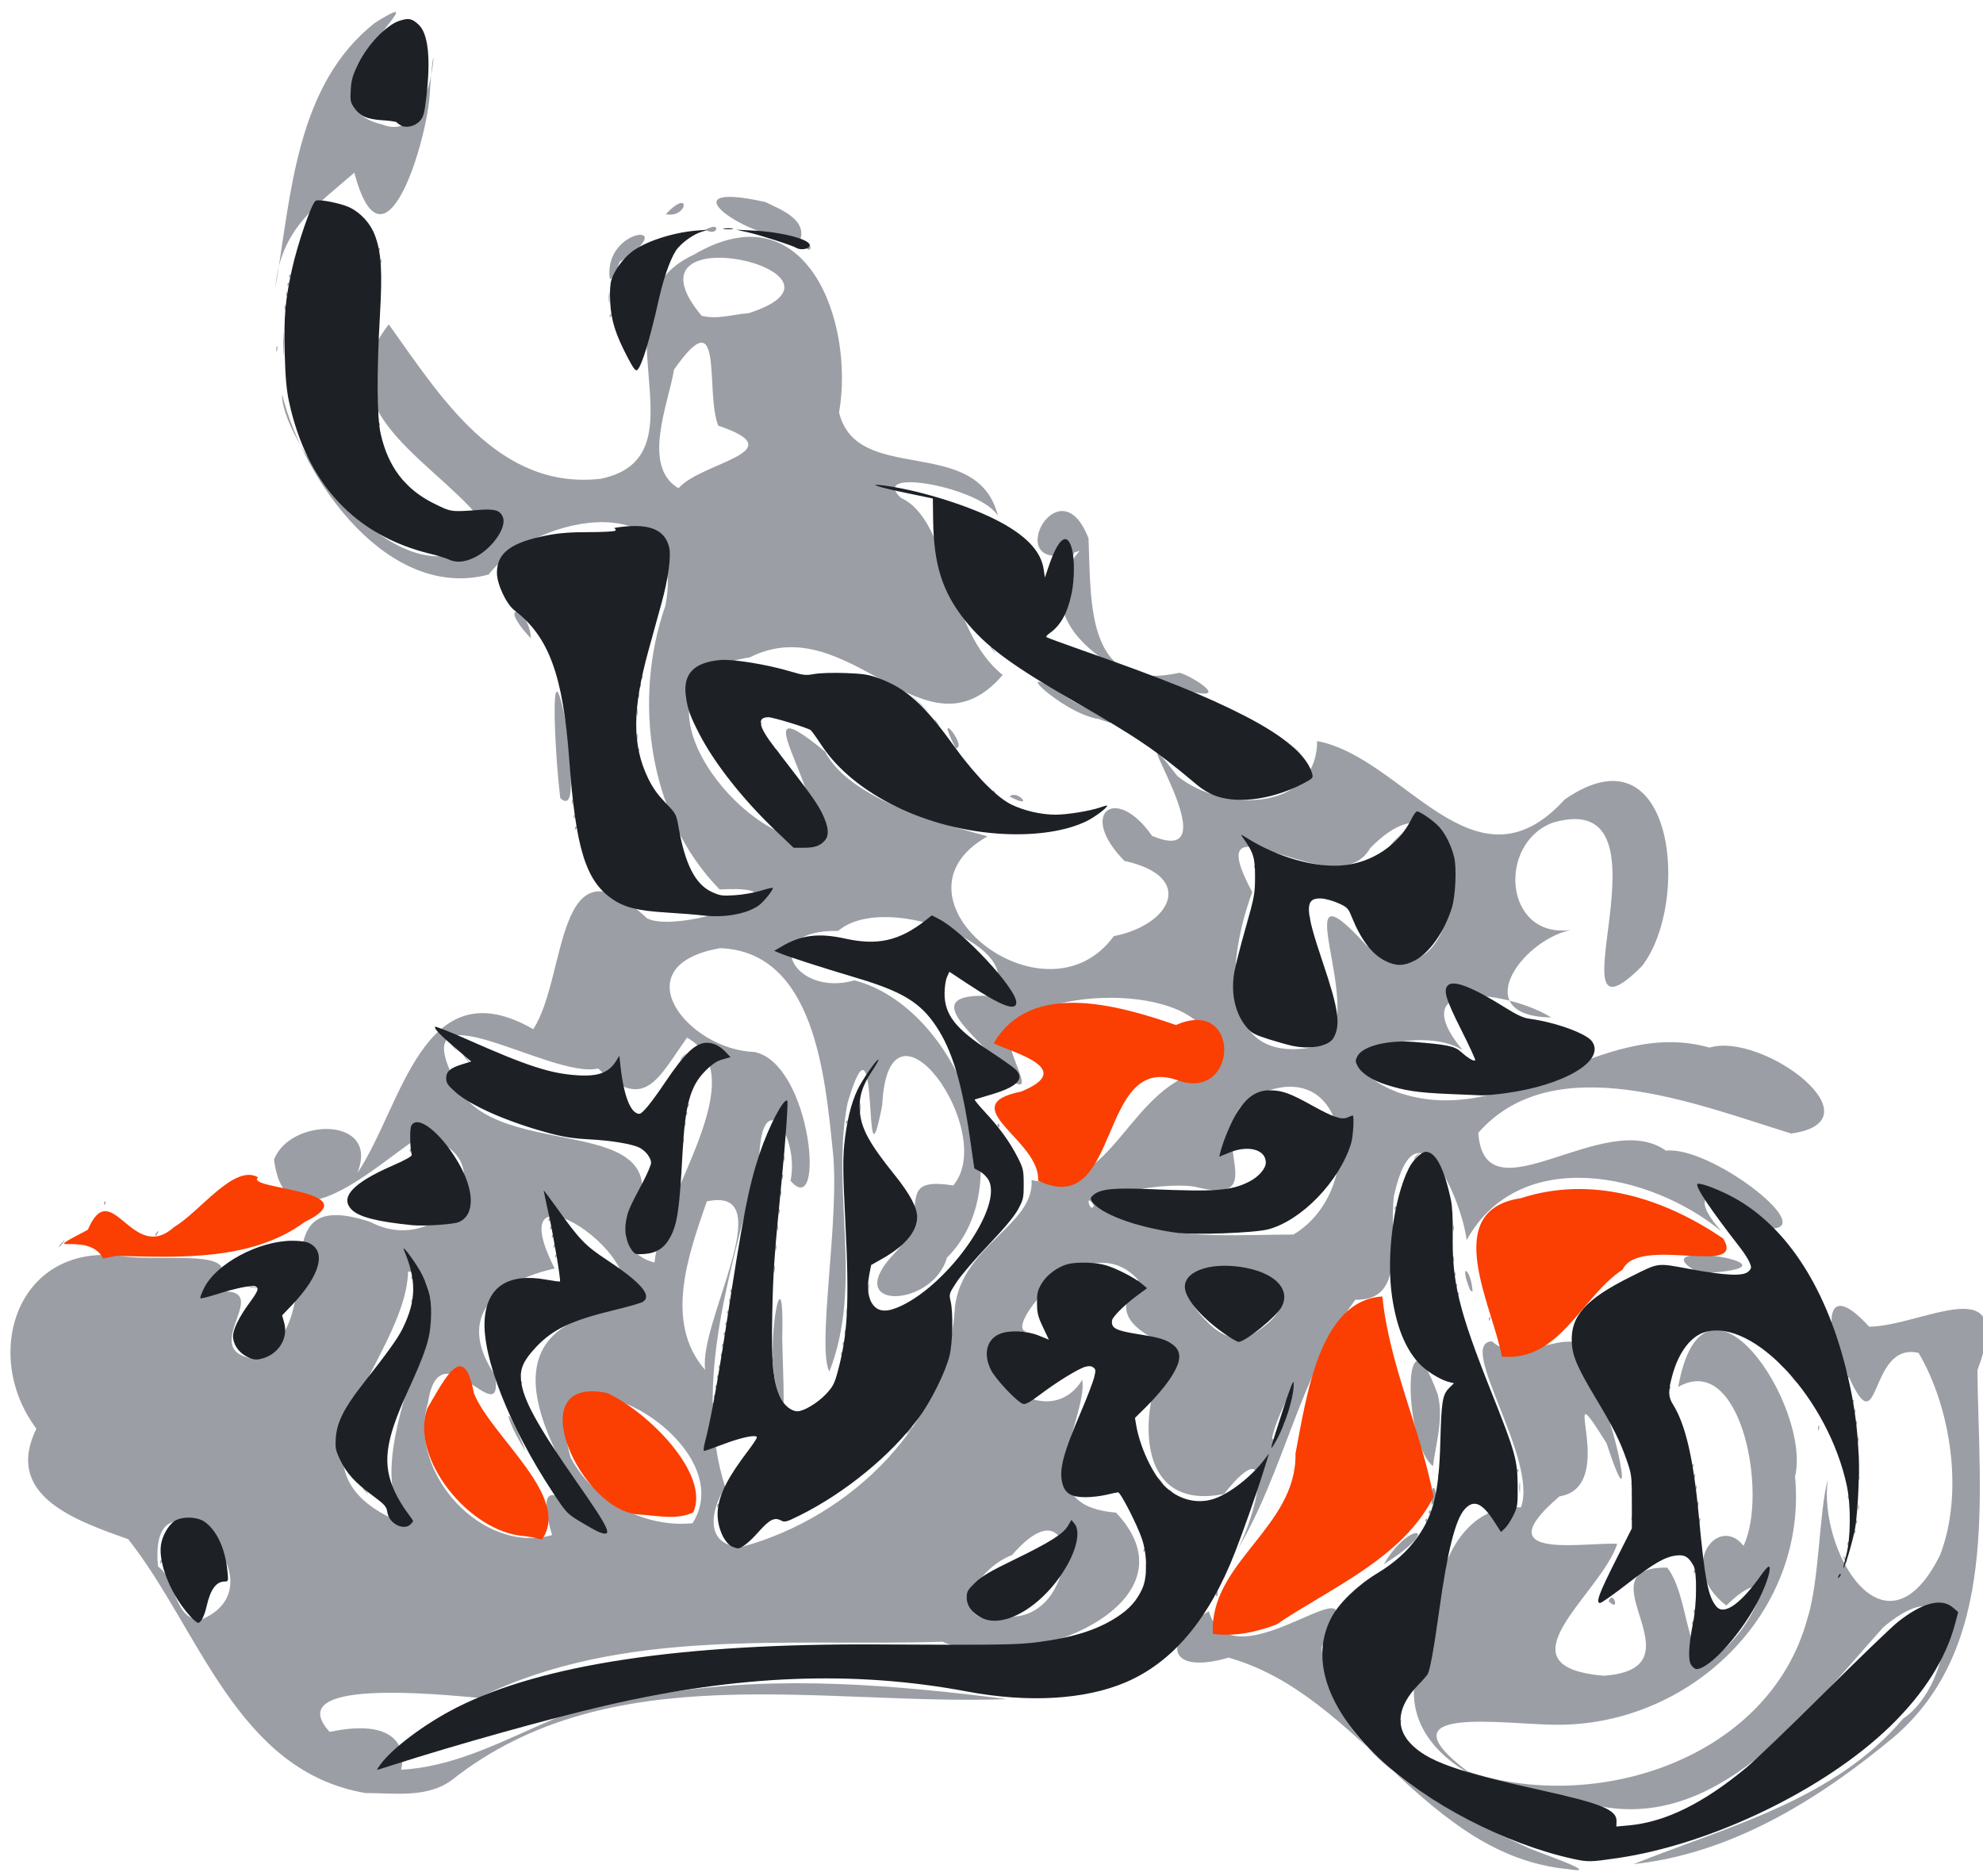
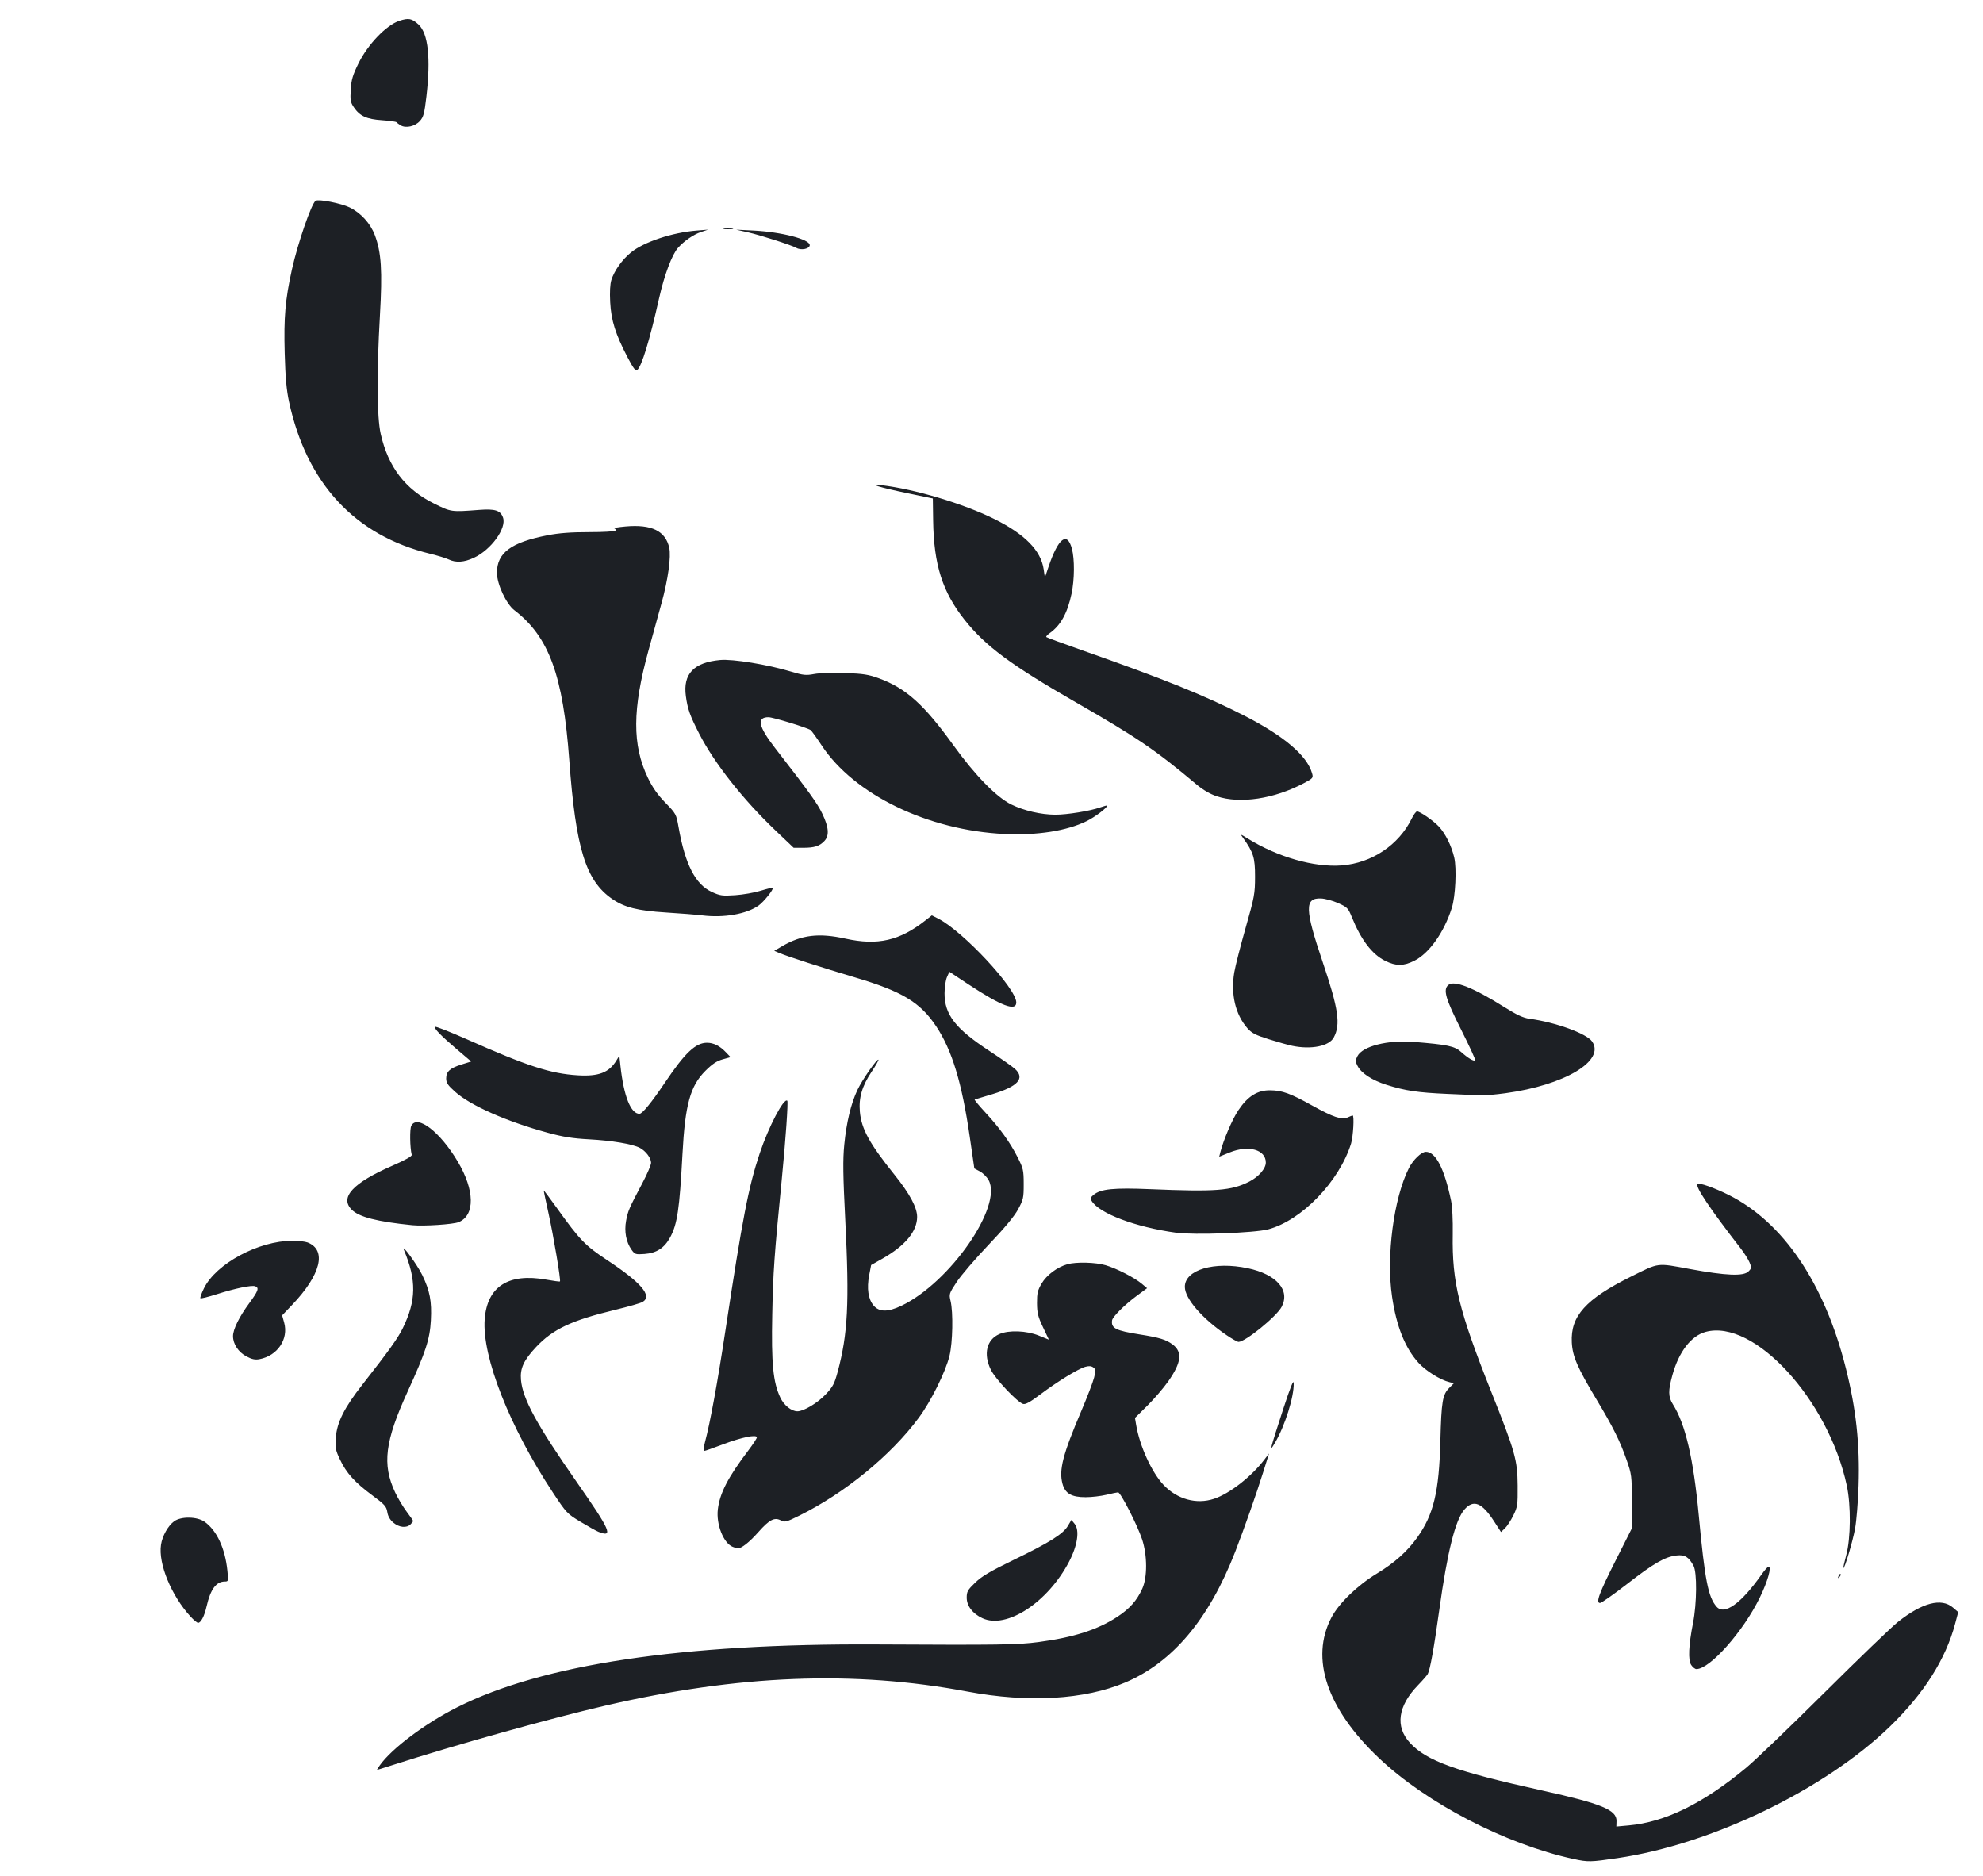
<svg xmlns="http://www.w3.org/2000/svg" width="1200" height="1135">
-   <path d="M948.5 1131.02c-86.666-8.648-124.644-105.294-205.006-127.947-38.526 11.156-39.804-11.22-12.011-28.105 15.008 49.112 106.153-41.74 68.271 21.632 4.265 64.93 72.468 97.372 124.396 121.252 4.262 2.335 48.324 16.984 24.35 13.167zm40.009-3.006c57.882-23.163 121.252-38.657 163.178-88.072 30.64-20.212 39.51-98.233-11.92-55.34-45.463 50.317-101.606 127.774-179.193 106.605-60.73-.058-136.196-38.64-91.425-105.625-2.385-36.67 16.69-76.025 51.254-73.46 10.605-29.213-39.576-99.806-17.505-100.445 21.685 20.018 62.628-26.79 62.32 27.694 12.174 18.19 25.826 91.353 6.933 33.882-32.048-51.323 9.146 26.167-28.42 32.223-46.117 39.346 14.997 27.598 34.941 28.72-9.957 30.626-73.718 74.234-8.2 79.815 62.008-4.336-15.45-66.011 38.469-65.425 17.24 22.271 8.33 84.695 45.071 37.457 17.705-25.135 12.385-35.486-9.389-14.514-30.528-23.833-4.542-55.615 10.443-36.1 15.007-31.185-1.457-118.044-39.508-96.149 15.554-86.479 80.812 11.721 70.694 54.283 7.78 82.87-63.966 150.986-144.878 150.107-31.056-.122-107.129-12.398-53.298 28.205 77.143 26.147 182.463-7.242 205.615-92.306 7.36-22.736 7.157-65.751 12.394-84.225-5.926 42.507 34.508 112.69 67.923 45.685 14.647-37.94 6.337-89.62-13-122.38-31.268-7.121-22.4 60.042-43.408 11.81-12.472-21.741-16.177-60.258 13.478-27.673 31.814-.174 89.292-36.918 65.56 26.335.662 75.358 13.447 167.97-51.154 222.498-45.042 37.358-97.589 70.014-156.975 76.395zm125.298-175.54-1.507 2.356zm-155.994 173.843 1.806.185zm5.437-.01c5.455.032 3.665.02 0 0zm-10.438-.994 1.807.185zm19.938.021 2.44.048zm7.063-1.02 1.806.184zm-1.798-21.068c7.756 1.694 13.09 2.859 0 0zm13.798.067 1.806.185zm-770.563-18.312c-78.186-13.2-100.659-99.362-143.69-153.637-33.636-11.779-75.071-27.003-55.536-66.863-33.477-44.549-11.898-111.88 50.439-104.583 27.355 4.524 84.55-7.145 52.677 22.584 48.944-8.405-9.666 35.103 29.318 39.766 49.822-24.384-.887-106.117 69.615-82.878 43.852 23.182 85.506-40.104 30.478-51.984-24.838 15.637-81.564 70.943-88.724 14.292 9.663-25.503 64.529-26.46 50.369 8.218 27.125-40.113 39.553-125.585 106.492-87.152 20.663-31.407 12.958-119.526 68.779-67.125 19.747 10.458 104.654-20.712 44.019-17.407-43.074-43.904-52.655-115.112-32.883-171.547 14.401-71.745-77.087-57.1-106.892-19.026-60.195 16.037-111.502-55.555-125-108.94-1.023 30.386 80.107 138.19 124.698 81.867-24.86-38.396-102.516-70.055-60.146-124.313 30.991 43.202 65.921 100.563 128.37 93.425 66.607-13.994-8.252-105.998 56.25-135.59 67.914-40.096 97.404 40.486 87.873 95.497 10.878 44.69 83.921 12.638 96.151 62.652-9.638-17.162-78.739-30.05-58.786-11.019 30.165 13.692 27.35 79.934 61.654 107.184-47.29 55.144-92.335-41.209-153.05-10.644-77.357 11.736-15.755 100.73 30.04 109.737 30.63-7.918-43.724-101.727 15.616-52.573 16.242 31.942 83.05 46.496 98.2 51.163-65.996 37.092 34.556 117.574 76.436 60.371 34.606-6.733 49.923-36.02 6.444-45.52-28.545-28.822-5.337-46.857 16.683-15.175 52.227 22.07-25.053-87.991 15.42-36.115 28.636 22.844 84.332 20.78 84.488-21.241 52.824 9.888 95.27 95.332 149.823 35.34 66.387-46.01 76.605 62.348 46.74 100.85-58.992 58.868 24.808-109.698-53.878-86.838-33.74 12.518-29.717 69.994 10.524 65.018-30.258 6.748-61.707 52.104-11.565 52.896-24.583-15.627-91.27-25.495-53.495 19.852-25.573-16.595-93.78 3.364-39.853 25.254 67.603 23.883 122.631-45.731 189.174-26.883 32.265-9.637 104.07 44.308 49.443 51.993-56.966-17.474-143.525-52.671-189.378-.44 3.668 54.092 76.517-15.728 113.563 10.839 26.314-3.168 91 46.53 64.19 47.091-13.393-18.657-61.574-33.348-30.58 1.722-42.98-35.46-122.302-52.36-154.222 5.276-3.072-24.694-30.446-88.052-43.993-26.81-3.178 26.054 7.69 63.75-23.376 62.901-34.14 45.993-42.925 104.703-72.477 153.152 11.664-18.902 26.672-78.262-6.974-35.604-60.443 12.196-49.55-65.039-31.312-88.42-25.934-11.584-36.067-21.655-20.664-41.12-32.123-35.765-83.995 33.048-66.689 30.954-51.824 7.019 8.268 68.855 32.884 29.51 3.43 23.348-35.164 75.983 20.422 80.336 53.168 56.472-59.02 99.392-104.946 78.148-93.903 2.982-193.522-9.064-280.728 33.944-23.651-1.985-120.23-12.237-90.202 20.627 39.38-8.36 46.55 8.807 43.264 22.887 57.037-3.09 102.535-48.827 161.754-46.708 67.979-10.556 137.115-4.572 204.956 3.977-112.124 4.116-240.017-26.773-335.9 48.86-15.074 11.245-34.829 7.93-52.307 7.972zm-98.807-105.224c52.248-23.056-33.467-99.6-26.814-31.842 11.279 7.55 9.605 33.866 26.814 31.842zM129 960.622c4.545-3.822 2.758-2.32 0 0zm-31.921-16.205c2.28-2.08-.796 4.792 0 0zm516.493 33.833c40.71-2.63 39.913-84.914-1.106-37.276-25.047 9.646-41.71 47.072 1.106 37.276zm-164.256-42.32c65.728-17.984 124.917-75.131 128.574-145.46 4.92-37.37 48.102-49.25 46.357-76.37 50.84 10.275 57.85-59.036 107.842-67.129 15.367-50.207-90.758-53.363-119.312-26.291-10.057 11.269 20.532 48.459-4.592 30.88.318-13.342-61.55-50.5-10.653-48.97 31.44-26.261-60.453-64.825-90.346-39.269-48.945-.786-26.987 40.53 9.857 29.906 62.556 16.281 103.052 121.196 56.011 167.792-8.871 31.187-66.18 32.214-30.679-3.73 22.057-23.82-2.657-45.754 34.462-39.941 27.47-32.426-39.297-125.65-42.975-48.517-12.121 62.43-.91-68.892-20.926-1.579-10.477 52.924 9.801 109.5-11.053 162.741-7.822-14.926 6.66-94.21 2.011-134.172-4.623-44.416-10.94-120.02-68.137-122.063-59.965 10.512-19.878 61.503 21.006 62.852 34.587 7.606 42.837 102.512 21.632 77.92 5.554-27.16-17.368-59.143-18.956-14.075-16.073 65.654-40.815 136.171-20.547 199.57-8.762 13.004-13.2 35.977 10.424 35.905zm-15.237-25.513c2.28-2.08-.796 4.792 0 0zM549.5 866c7.79-8.344-4.17 6.664 0 0zm3.5-4.378c4.545-3.822 2.758-2.32 0 0zm-71.731-8.315 2.952.067zm-7.058-4.057c-15.255-18.617.916-103.258-.858-40.176.19 13.394.973 26.777.858 40.176zm-43.132.167c2.28-2.08-.796 4.792 0 0zm62.921-.795c4.545-3.822 2.758-2.32 0 0zm-61.921-4.205c2.28-2.08-.796 4.792 0 0zm1-6c2.28-2.08-.796 4.792 0 0zm1-6c2.28-2.08-.796 4.792 0 0zm34-1c2.28-2.08-.796 4.792 0 0zm-33-5c2.28-2.08-.796 4.792 0 0zm32.173-3.917c1.458-6.1.02 8.685 0 0zm-31.094-2.5c.859-4.594.859 4.594 0 0zm72.92-1.583c2.28-2.08-.795 4.792.001 0zm-71.999-5c2.28-2.08-.796 4.792 0 0zm73-1c2.28-2.08-.796 4.792 0 0zm-72-6c2.28-2.08-.796 4.792 0 0zm73.116-.917c1.713-4.319-.2 6.845 0 0zm-72.116-5.083c2.28-2.08-.796 4.792 0 0zM512.272 794c.762-8.066.762 8.066 0 0zm-72.193-.583c2.28-2.08-.796 4.792 0 0zm1.079-6.417c.859-4.594.859 4.594 0 0zm84.128-8.5c1.306-7.84.14 10.5 0 0zm-83.207 1.917c2.28-2.08-.796 4.792 0 0zM568 773.687c5.486-5.167 10.456-9.85 0 0zm-99.748-6.187c1.458-6.1.02 8.685 0 0zM577 763.622c4.545-3.822 2.758-2.32 0 0zM469.195 754.5c1.713-4.319-.2 6.845 0 0zm1.037-11.5c.797-6.315.797 6.315 0 0zM609 741.622c4.545-3.822 2.758-2.32 0 0zM471.195 732.5c1.713-4.319-.2 6.845 0 0zm1.037-10.5c.797-6.315.797 6.315 0 0zm.963-10.5c1.713-4.319-.2 6.845 0 0zm1.037-10.5c.797-6.315.797 6.315 0 0zM603.5 681c1.431-3.905 2.024 4.154 0 0zm-91.421-2.583c2.28-2.08-.796 4.792 0 0zm8.23-8.917c1.198-9.57.217 12.303 0 0zm61.77-6.083c2.28-2.08-.796 4.792 0 0zm122.734-12.1 1.806.185zm-15-34 1.806.185zm-170.063-47.98 2.44.048zm12 0 2.44.048zm-197.67 359.55c-15.732-53.415 27.162-.279 24.876-10.08-23.966-40.36-68.135-109.463 7.248-125.359 48.033-19.418-69.262-102.016-30.545-25.871-34.11 7.835-60.96 28.03-35.95 64.81 4.975 36.297-33.888-30.725-40.703 16.435-12.6 42.25 32.76 91.986 75.074 80.065zm-64.001-37.47c2.28-2.08-.796 4.792 0 0zm48.085-13.167c-13.883-21.483-13.847-35.091 0 0zm-3.085-41.833c2.28-2.08-.796 4.792 0 0zm-2.329-63.08 2.44.048zm23.329-13.92c2.28-2.08-.796 4.792 0 0zm-1-6c2.28-2.08-.796 4.792 0 0zm-1-6c2.28-2.08-.796 4.792 0 0zm-1-5c2.28-2.08-.796 4.792 0 0zm-1-5c2.28-2.08-.796 4.792 0 0zm-3-13c2.28-2.08-.796 4.792 0 0zM247.6 923.235c-38.278-42.73 41.722-147.539-.652-153.898-1.29 54.588-88.742 120.815.652 153.898zm.272-5.985c-2.208-4.5 7.407 7.848 0 0zm-28-16c-2.208-4.5 7.407 7.848 0 0zm29.207-114.833c2.28-2.08-.796 4.792 0 0zm11-2c2.28-2.08-.796 4.792 0 0zm-11-12c2.28-2.08-.796 4.792 0 0zm170.01 149.302c32.69-51.477-97.028-119.42-73.753-39.618 13.827 25.955 44.425 42.571 73.753 39.618zm-16.82-3.412 2.952.067zm374.913-57.155c13.758-49.4-21.899 37.935 0 0zm-350.436-32.158c-4.326-28.503 46.455-111.876.962-101.993-10.893 31.622-26.275 73.163-.962 101.993zm330.349-21.088c68.673-40.502-83.743-59.158-23.022-4.67 5.888 4.816 15.601 9.5 23.022 4.67zm-6.283-41.59 1.807.186zm-354.757-2.346c4.233-41.354 61.129-112.377 19.715-136.075-17.898 25.084-25.527 45.259-53.844 18.652-28.201 6.934-119.063-54.317-86.17 8.445 22.645 52.756 148.627 11.28 103.098 93.711 2.1 7.87 9.506 13.413 17.201 15.267zM413.232 690c.797-6.315.797 6.315 0 0zm-38.42 1.317 1.807.185zm-7.062-.98 2.44.048zM414.158 680c.859-4.594.859 4.594 0 0zm.92-6.583c2.28-2.08-.795 4.792.001 0zm-29.265-.1 1.806.185zm30.266-4.9c2.28-2.08-.796 4.792 0 0zm-57.266-18.1 1.806.185zm-77.233-10.098c-6.484-9.504 9.735 10.985 0 0zM412.5 640c7.79-8.344-4.17 6.664 0 0zm3.5-3.378c4.545-3.822 2.758-2.32 0 0zm-141.595-2.872c-6.468-7.91 8.097 8.42 0 0zm508.29 113.294c45.958-27.221 34.174-116.395-27.78-81.42-27.14 21.244 17.012 64.86-32.042 52.46-20.263-3.384-84.052 6.747-32.807 23.362 30.16 8.384 61.749 5.585 92.63 5.598zm-30.945-1.706 2.44.047zm6.519-.031 2.952.067zm-8.519-49.97 2.44.048zm61.519-19.03 2.952.067zM662 729.5c-5.94-9.2-2.358 5.618 0 0zm139.67-97.437c25.92-20.015-26.332-116.658 25.184-60.047 67.495 51.187 67.937-125.676 2.354-58.866-21.105 37.403-106.26-38.229-71.407 26.71-14.85 39.69-23.21 109.881 43.868 92.203zm-55.591-26.646c2.28-2.08-.796 4.792 0 0zm0-16c2.28-2.08-.796 4.792 0 0zm1-6c2.28-2.08-.796 4.792 0 0zm45-28c2.28-2.08-.796 4.792 0 0zm-33-32c2.28-2.08-.796 4.792 0 0zM843.5 509c15.591-15.27-11.767 13.579 0 0zM410.573 295.45c13.852-15.906 71.074-22.04 24.054-37.885-8.154-20.741 4.063-78.02-26.72-33.935-3.391 20.65-19.836 58.506 2.666 71.82zm42.5-105.957c77.181-24.78-81.461-61.863-28.503 1.577 9.547 2.458 19.023-.88 28.503-1.577zM847.195 1041.5c1.713-4.319-.2 6.844 0 0zm-208.945-14.19c5.455.033 3.665.022 0 0zm10.5-.972 2.44.048zm-70.938-4.021 1.807.185zm-6-1 1.807.185zm-7.062-.98 2.44.049zm-6.938-1.02 1.807.185zm-8.543-1.01 2.952.067zm-11.019-.996c5.455.032 3.665.02 0 0zm-69.986-1.029c6.307.028 4.87.021 0 0zm56 0c6.307.028 4.87.021 0 0zm-29.514-1.014c7.516 0 14.431 0 0 0zm305.329-4.851c2.28-2.08-.796 4.792 0 0zm-458.266-.1 1.806.184zm9-2 1.806.184zm11-2 1.806.184zm5-1 1.806.184zm5.937-.98 2.44.048zm7.063-1.02 1.806.184zM799.232 1001c.797-6.315.797 6.315 0 0zm-412.482 1.338 2.44.048zm7-1 2.44.048zm9-1 2.44.048zm9.519-1.031 2.952.067zm11-1 2.952.067zm12.493-1.014c5.937.05 3.6.03 0 0zm16.502-1.01c6.307.027 4.87.02 0 0zm129.486-1.027c16.703-2.199 16.584 2.331 0 0zm-26-.962c6.096.014 4.205.01 0 0zm60.5.017c5.455.03 3.665.02 0 0zm10.5-.973 2.44.047zm8.063-1.021 1.806.185zM1143 985.622c4.545-3.822 2.758-2.32 0 0zm-118.921-4.205c2.28-2.08-.796 4.792 0 0zm1-7c2.28-2.08-.796 4.792 0 0zm-51.633-5.504c2.845-7.424 7.199 7.38 0 0zm201.366.404 1.807.185zM1026.32 961c.714-11.596.714 11.596 0 0zm-290.682 3.5c2.088-5.757 1.057 5.397 0 0zM823 958.622c4.545-3.822 2.758-2.32 0 0zM693.31 947.5c1.197-9.57.216 12.303 0 0zm144.084-.919c15.478-26.818 37.423-23.572 0 0zm187.685 3.836c2.28-2.08-.796 4.792 0 0zm91.545-5.956c-3.974-7.719 3.941 3.337 0 0zm-424.545-7.044c2.28-2.08-.796 4.792 0 0zm426-4c2.28-2.08-.796 4.792 0 0zm4-7c2.28-2.08-.796 4.792 0 0zm-2.743-6.417c.695-13.367.695 13.367 0 0zm-91.141-.5c1.713-4.319-.2 6.845 0 0zm94.884.917c2.28-2.08-.796 4.792 0 0zM862.5 920c1.431-3.905 2.024 4.154 0 0zm124.658-1c.859-4.594.859 4.594 0 0zM864.5 915c2.024-4.154 1.431 3.905 0 0zm259.732-3c.797-6.315.797 6.315 0 0zm-257.88-1.267c-1.187-20.452 6.106-5.334 0 0zm160.843-1.233c1.713-4.319-.2 6.845 0 0zm90.963-3.5c.859-4.594.859 4.594 0 0zm-198.838-6c.714-11.596.714 11.596 0 0zm-211.448 2.25c-2.208-4.5 7.407 7.848 0 0zm318.286-2.25c.859-4.594.859 4.594 0 0zm98.992-6.298c.399-42.147-7.264 3.85.173 1.526zM987.158 898c.859-4.594.859 4.594 0 0zm-286.286-2.75c-2.208-4.5 7.407 7.848 0 0zM870.158 893c.859-4.594.859 4.594 0 0zm155 0c.859-4.594.859 4.594 0 0zm-107.079-3.583c2.28-2.08-.796 4.792 0 0zm-50.943-2.158c-18.51-15.455-18.422-102.508 2.886-43.493 3.714 14.523-1.022 29.132-2.886 43.493zm156.943-.842c2.28-2.08-.796 4.792 0 0zM1124.232 871c.797-6.315.797 6.315 0 0zm-269.946-8.5c1.306-7.84.14 10.5 0 0zm245.909 1c1.713-4.319-.2 6.845 0 0zm22.963-2.5c.859-4.594.859 4.594 0 0zm-1.08-7.583c2.28-2.08-.795 4.792 0 0zm-1-6c2.28-2.08-.795 4.792 0 0zM875 840.622c4.545-3.822 2.758-2.32 0 0zm135.079-1.205c2.28-2.08-.796 4.792 0 0zm75.326-4.667c-6.468-7.91 8.097 8.42 0 0zm32.674-2.333c2.28-2.08-.796 4.792 0 0zm-40.674-6.667c-6.468-7.91 8.097 8.42 0 0zm-386.592-18.433 1.806.185zm-7-1 1.806.185zm217.266-8.9c2.28-2.08-.796 4.792 0 0zm-1-9c2.28-2.08-.796 4.792 0 0zm-10.412-7.593c-7.217-18.024.597-13.236 1.471.764zm-7.588 1.593c2.28-2.08-.796 4.792 0 0zm17-2c2.28-2.08-.796 4.792 0 0zM152 779c-12.554-3.221 14.557 2.268 0 0zm729.079-1.583c2.28-2.08-.796 4.792 0 0zm-.921-6.417c.859-4.594.859 4.594 0 0zm168.111.307 2.951.067zM1025 768.445c-30.96-19.213 70.06-2.537 9.721 1.732zM879.232 762c.797-6.315.797 6.315 0 0zm124.518 2.338 2.44.047zM36.5 753c7.79-8.344-4.17 6.664 0 0zm51.313-5.683 1.806.185zm6.398-.716c4.402-5.47-1.184 4.62 0 0zM879.232 743c.797-6.315.797 6.315 0 0zM58 741.622c4.545-3.822 2.758-2.32 0 0zm786.079-11.205c2.28-2.08-.796 4.792 0 0zm-781-3c2.28-2.08-.796 4.792 0 0zM127.158 725c.859-4.594.859 4.594 0 0zm820.111-4.693 2.952.067zm23 0 2.952.067zm-807.019-1.023c6.561.007 5.578.006 0 0zM856.5 700c7.79-8.344-4.17 6.664 0 0zm-608.421-4.583c2.28-2.08-.796 4.792 0 0zm575.326-46.667c-6.468-7.91 8.097 8.42 0 0zm113.408-30.433 1.806.185zm-10-2 1.806.185zm-6-1 1.806.185zm-485.063-73.98 2.44.048zm10 0 2.44.048zm7.063-1.02 1.806.185zM627.25 504.31c5.455.03 3.665.02 0 0zm8.563-.994 1.806.185zm-287.734-2.9c2.28-2.08-.796 4.792 0 0zm-.921-6.417c.859-4.594.859 4.594 0 0zm287.592-1.732c7.516.002 14.431.003 0 0zm17.063-.951 1.806.185zM339.07 483c-3.65-28.883-7.283-106.823 5.365-34.749-1.512 4.96 5.997 45.004-5.365 34.749zm317.741 7.317 1.807.185zM346.195 484.5c1.713-4.319-.2 6.845 0 0zm54.21-.75c-6.468-7.91 8.097 8.42 0 0zM611 482c4.267-4.633 15.982 8.492 0 0zm-10.019-2.523c-1.022-4.822 5.467 7.371 0 0zm-10.576-10.727c-6.868-7.59 8.98 7.805 0 0zm-4.533-5.5c-2.055-4.62 6.293 8.532 0 0zm199.074-9c-10.973-11.926 13.227 13.242 0 0zm-315.074 0c-2.055-4.62 6.293 8.532 0 0zm-83.793-.833c2.28-2.08-.796 4.792 0 0zm192.28-.644c-14.24-27.387 7.926-.174 0 0zM385.253 445.5c1.458-6.1.02 8.685 0 0zm74.827-8.083c2.28-2.08-.796 4.792 0 0zM665 435.125c-23.119-3.497-59.912-40.026-17.78-12.19 2.558 2.246 40.2 20.415 17.78 12.19zm-99.128 1.125c-2.055-4.62 6.293 8.532 0 0zm-180.6-5.25c.762-8.066.762 8.066 0 0zm172.19-4.25c-17.938-18.913 18.158 18.025 0 0zM386.158 421c.859-4.594.859 4.594 0 0zm336.818-1.994c-39.614-2.985-107.866-40.018-69.67-85.724-50.663 18.699-13.042-55.757 5.403-7.466 1.613 40.132-1.608 93.813 55.024 81.28 6.081 1.289 30.038 15.95 9.243 11.91zm-335.897-4.59c2.28-2.078-.796 4.793 0 0zm1-5c2.28-2.078-.796 4.793 0 0zm98.734-1.1 1.806.186zm6-1 1.806.186zm28 0 1.806.186zm-17.063-1.048c7.516.002 14.431.003 0 0zm-39.938-3.951 1.807.185zm-5-1 1.807.185zM321.255 386.25c-21.866-23.103-1.025-19.819 0 0zm278.618 6c-2.055-4.62 6.293 8.532 0 0zm49.207-57.833c2.28-2.08-.796 4.792 0 0zm-9.08-5.795c4.545-3.822 2.758-2.32 0 0zm-314.188-4.305 1.807.185zm49.457-6.01 2.952.067zm14.543.01 1.807.185zm167-18 1.807.185zm-5-1 1.807.185zm-5-1 1.807.185zm-300.375-4.567c-8.844-10.044 11.429 11.566 0 0zm299.375 1.567 1.807.185zm-5-1 1.807.185zm-311.733-37.9c2.28-2.08-.796 4.792 0 0zM171.395 207.5c.876-23.405.384 26.803 0 0zm-4.2 3c1.713-4.319-.2 6.845 0 0zm201.884-20.083c2.28-2.08-.796 4.792 0 0zM172.195 185.5c1.713-4.319-.2 6.845 0 0zM368.32 180c.714-11.596.714 11.596 0 0zm-201.64-6c9.467-55.545 12.236-122.643 60.295-160.236 46.553-29.047-54.119 47.88 4.6 61.64 35.323 14.185 32.467-83.981 28.326-16.333-2.923 31.116-27.922 110.894-45.5 45.449-22.921 19.93-44.774 34.108-47.72 69.48Zm6.478 4c.859-4.594.859 4.594 0 0zm.92-6.583c2.28-2.08-.795 4.792 0 0zm194.992-2.483c-4.613-31.546 45.108-35.636 5.983-10.493-1.844 3.532-1.667 8.646-5.983 10.493zm-193.991-2.517c2.28-2.08-.796 4.792 0 0zM230.158 158c.859-4.594.859 4.594 0 0zm-1.079-7.583c2.28-2.08-.796 4.792 0 0zM488 150.27c1.95-6.458 4.353 3.59 0 0zm-3.535-5.768c-30.61 2.08-84.921-36.368-21.357-22.267 8.07 4.027 24.788 10.04 21.357 22.267zm-34.652-4.186 1.806.185zm-32-1 1.806.185zM427 139c10.071-5.732 7.208 4.823 0 0zm16.5.02c11.277-.709 15.636-.983 0 0zm-40.587-9.415c15.622-16.565 13.277 2.798 0 0zm-178.1-57.288 1.806.185z" style="display:inline;fill:#9b9ea4" />
-   <path d="M734 988.677c-2.453-43.21 50.813-64.204 49.973-109.194 6.422-33.025 14.162-92.732 52.558-94.96 4.138 41.385 23.152 80.194 30.961 121.246-18.796 37.253-62.382 55.114-95.23 77.327-12.126 4.557-25.283 7.348-38.262 5.58zm-416.5-59.129c-33.443-2.142-69.82-47.317-58.855-77.442 10.525-17.611 22.015-42.092 28.169-8.886 11.09 26.737 59.167 62.718 41.09 88.409l-5.417-1.336zm69.793-13.059c-35.658-1.054-73.991-84.962-19.776-73.511 24.562 11.325 62.534 49.1 51.97 72.213-10.12 4.742-21.567 1.916-32.194 1.298zm521.544-95.57c-5.356-30.262-37.847-88.474 11.464-95.867 43.043-14 86.827.061 122.492 24.429 14.245 23.503-51.02-2.186-60.83 18.723-24.91 16.375-38.156 56.014-73.126 52.715zM62.455 761.545c-8.985-17.5-42.513.068-9.315-17.383 14.43-33.717 26.725 21.301 52.226-1.658 15.817-9.358 36.259-38.375 50.84-30.092-9.096 7.36 68.546 7.473 28.216 26.995-31.72 23.58-76.163 21.59-114.055 20.515zm565.709-47.163c1.843-24.151-52.226-45.34-10.214-53.858 33.338-13.653-3.883-23.152-16.619-29.214 22.227-38.098 74.286-23.492 110.291-11.053 39.354-17.386 37.96 45.706 1.824 33.736-49.649-18.806-34.517 85.002-85.282 60.39z" style="display:inline;fill:#fb3e01" />
  <path d="M952.163 1124.884c-41.151-8.963-88.888-33.729-117.774-61.102-31.427-29.781-41.688-60.182-28.69-85.003 4.51-8.615 15.813-19.538 27.56-26.633 10.538-6.366 18.357-13.348 24.348-21.744 9.937-13.925 13.22-27.596 14.024-58.402.629-24.081 1.297-28.082 5.373-32.158l2.843-2.842-2.674-.628c-5.485-1.287-14.443-6.879-18.823-11.75-8.135-9.048-13.307-22.013-15.958-40.001-3.607-24.479.983-59.549 10.175-77.74 2.543-5.034 7.59-9.881 10.287-9.881 5.965 0 11.14 10.017 15.24 29.5.765 3.638 1.168 11.71 1.024 20.5-.476 28.986 3.7 46.012 23.421 95.5 14.401 36.138 15.753 40.952 15.868 56.5.087 11.686-.085 12.862-2.635 18.055-1.5 3.056-3.793 6.555-5.094 7.777l-2.365 2.222-4.192-6.482c-7.336-11.344-12.442-13.387-17.905-7.165-5.537 6.306-10.354 25.532-15.268 60.947-3.198 23.04-5.536 36.03-6.954 38.626-.456.836-3.096 3.86-5.865 6.718-12.226 12.621-13.973 25.091-4.896 34.939 10.084 10.94 27.634 17.257 80.237 28.879 35.679 7.882 44.942 11.7 44.75 18.447l-.094 3.301 7.442-.674c22.068-2 44.866-13.163 70.975-34.753 5.477-4.528 26.832-25.015 47.457-45.527 20.625-20.511 40.65-39.792 44.5-42.845 14.713-11.67 26.295-14.701 33.288-8.715l3.213 2.75-1.863 7c-5.713 21.475-18.832 42.205-39.286 62.078-39.36 38.241-108.005 71.43-165.025 79.788-16.41 2.405-17.867 2.434-26.664.518zm-722.3-56.691c7.277-10.22 27.492-25.368 46.887-35.134 51.54-25.952 135.93-38.608 253.25-37.98 75.148.402 85.737.246 98.507-1.446 21.232-2.813 35.824-7.497 47.694-15.31 7.446-4.902 11.747-9.761 15.04-16.994 3.132-6.877 3.088-20.146-.1-29.829-2.801-8.511-13.021-28.514-14.543-28.464-.604.02-3.798.687-7.098 1.484-3.3.797-8.925 1.454-12.5 1.46-8.563.016-12.454-2.237-14.04-8.129-2.245-8.337.19-17.748 11.418-44.123 3.566-8.375 7.034-17.433 7.709-20.127 1.09-4.357 1.034-5.039-.5-6.16-1.21-.886-2.661-.993-4.868-.36-4.326 1.24-16.932 8.983-27.141 16.671-6.297 4.742-9.028 6.24-10.517 5.767-3.552-1.127-16.608-14.969-19.396-20.564-4.735-9.502-2.658-18.326 5.107-21.69 5.78-2.506 16.43-2.097 23.849.914l6.12 2.484-3.582-7.542c-3.031-6.384-3.587-8.624-3.62-14.582-.033-5.972.391-7.77 2.799-11.867 3.02-5.138 9.491-9.974 15.627-11.679 5.364-1.49 17.017-1.186 23.103.603 6.577 1.933 17.395 7.475 21.84 11.187l3.252 2.717-6.33 4.673c-7.305 5.392-14.583 12.65-14.87 14.827-.626 4.759 2.135 6.165 16.633 8.472 12.174 1.937 16.012 3.108 20.039 6.112 6.071 4.531 5.302 10.925-2.684 22.297-2.786 3.966-8.453 10.566-12.594 14.667l-7.53 7.456.715 4.248c2.15 12.799 9.435 28.725 16.605 36.307 8.212 8.683 19.875 11.9 30.468 8.404 9.489-3.131 22.79-13.515 30.698-23.963l2.649-3.5-3.564 11.398c-4.117 13.166-11.582 34.401-16.91 48.102-15.852 40.759-37.81 66.887-66.434 79.05-24.642 10.472-58.825 12.45-95.644 5.535-68.69-12.902-138.387-10.184-219.244 8.548-33.125 7.674-90.423 23.681-128.163 35.804-5.225 1.678-9.643 3.054-9.818 3.057-.175 0 .581-1.257 1.68-2.801zm793.53-60.716c-1.95-2.977-1.556-11.734 1.148-25.477 2.302-11.696 2.46-30.505.292-34.502-2.926-5.395-5.273-6.821-10.294-6.255-6.952.783-13.743 4.698-29.89 17.23-8.168 6.34-15.537 11.527-16.375 11.527-2.766 0-.638-5.803 9.47-25.831l9.756-19.331-.004-16.169c-.004-15.623-.113-16.48-3.218-25.38-3.934-11.276-8.196-19.835-18.03-36.211-11.735-19.545-14.655-26.27-15.09-34.757-.82-15.967 8.38-26.194 35.842-39.838 17.27-8.58 15.267-8.323 35.587-4.58 21.961 4.046 32.471 4.483 35.477 1.477 1.933-1.933 1.981-2.334.657-5.483-.787-1.868-3.175-5.647-5.309-8.397-18.702-24.108-27.71-37.535-26.197-39.049.957-.956 10.162 2.268 18.785 6.58 33.128 16.565 58.054 53.403 71.006 104.939 6.203 24.681 8.504 45.928 7.693 71.03-.311 9.625-1.267 21.314-2.125 25.975-1.444 7.845-6.403 24.555-7.074 23.838-.162-.172.616-3.688 1.729-7.813 2.739-10.158 2.905-30.029.351-42-11.079-51.928-56.107-100.978-85.42-93.048-8.772 2.372-16.2 11.997-20.088 26.031-2.666 9.619-2.611 13.198.27 17.787 7.601 12.107 12.417 32.79 15.653 67.23 3.683 39.199 5.68 49.433 10.78 55.25 4.702 5.362 14.843-1.902 27.223-19.5 1.837-2.612 3.754-4.75 4.26-4.75 1.968 0-.575 8.96-5.294 18.649-10.027 20.587-30.192 43.351-38.401 43.351-.834 0-2.26-1.135-3.17-2.523zM115.324 978.25c-11.66-12.69-19.638-32.072-17.907-43.5.804-5.314 4.213-11.417 7.906-14.156 4.19-3.107 13.97-2.955 18.516.287 7.36 5.25 12.382 16.056 13.774 29.642.636 6.21.573 6.477-1.54 6.477-5.253 0-8.71 4.694-11.05 15-1.355 5.972-3.434 10-5.161 10-.6 0-2.643-1.688-4.538-3.75zm479.135.933c-5.937-2.789-9.459-7.422-9.459-12.444 0-3.634.592-4.677 5.147-9.068 4.018-3.873 9.117-6.886 23.25-13.74 21.735-10.54 29.93-15.677 32.816-20.568l2.146-3.637 1.939 2.387c3.118 3.84 1.796 12.979-3.29 22.756-12.896 24.786-37.975 41.162-52.55 34.314zm518.105-25.476c.376-.986.935-1.541 1.243-1.233.308.307 0 1.114-.683 1.793-.988.98-1.102.865-.56-.56zM443.388 936.02c-5.585-2.257-10.071-13.552-9-22.662 1.15-9.787 6.178-19.507 18.446-35.661 2.841-3.742 5.166-7.292 5.166-7.89 0-1.966-9.225-.095-20.316 4.123-5.886 2.238-11.108 4.07-11.603 4.07-.495 0-.268-2.362.505-5.25 3.153-11.785 7.606-36.086 12.413-67.75 10.33-68.042 13.975-86.883 20.693-106.988 5.43-16.25 14.708-33.954 16.729-31.923.62.624-1.015 23.907-3.328 47.411-4.578 46.51-5.252 56.076-5.777 82-.597 29.52.502 40.88 4.85 50.131 2.225 4.732 6.728 8.359 10.388 8.365 3.793.007 12.176-5.017 17.156-10.283 4.247-4.49 5.249-6.372 7.156-13.442 6.216-23.037 7.167-41.689 4.66-91.453-1.401-27.824-1.526-36.943-.63-46.113 1.317-13.493 4.062-24.905 7.987-33.205 2.893-6.12 11.895-19.055 12.7-18.25.245.244-1.583 3.467-4.06 7.162-5.833 8.698-7.966 15.942-7.178 24.378.975 10.444 5.849 19.286 21.062 38.21C550.498 722.308 555 730.702 555 736.344c0 8.758-7.255 17.486-21.02 25.287l-6.827 3.869-1.19 6.25c-1.511 7.94-.562 14.384 2.686 18.245 3.38 4.016 8.638 4.06 16.851.14 29.369-14.02 61.451-60.29 52.737-76.058-1.04-1.882-3.406-4.235-5.257-5.227l-3.365-1.805-2.792-19.272c-4.729-32.635-10.712-52.315-20.278-66.706-9.694-14.581-20.618-21.164-49.155-29.62-19.731-5.846-40.77-12.64-45.877-14.813l-2.988-1.272 4.655-2.728c11.81-6.92 22.343-8.199 38.37-4.656 19.599 4.333 32.842 1.296 48.651-11.154l3.701-2.915 3.938 2.01c15.002 7.653 47.16 42.2 47.16 50.665 0 5.609-9.096 2.17-29-10.963l-11.5-7.588-1.44 3.234c-.793 1.778-1.453 6.158-1.467 9.733-.05 12.918 6.528 21.421 26.907 34.785 7.15 4.689 14.238 9.665 15.75 11.057 6.161 5.673 1.797 10.571-13.567 15.228-5.6 1.697-10.484 3.164-10.852 3.258-.368.095 2.461 3.547 6.286 7.672 8.84 9.532 15.028 18.104 19.683 27.267 3.42 6.732 3.676 7.857 3.688 16.233.011 8.364-.23 9.447-3.413 15.317-2.284 4.213-8.246 11.376-17.895 21.5-7.959 8.35-16.61 18.434-19.224 22.407-4.6 6.99-4.722 7.363-3.727 11.5 1.666 6.929 1.302 25.36-.656 33.276-2.416 9.764-11.24 27.528-18.615 37.476-16.841 22.714-44.57 45.423-72.187 59.12-7.868 3.902-8.894 4.176-11.142 2.973-3.949-2.113-6.983-.565-13.666 6.973-5.61 6.327-10.405 10.074-12.663 9.895-.44-.035-1.75-.448-2.912-.917zm-81.287-9.106c-1.32-.528-6.169-3.237-10.776-6.02-8.15-4.922-8.602-5.402-16.744-17.727-26.256-39.747-42.966-82.183-41.28-104.834 1.473-19.814 14.33-28.113 37.199-24.012 4.4.79 8.16 1.292 8.357 1.116.631-.562-3.893-27.508-6.923-41.226-1.613-7.31-2.934-13.536-2.934-13.838 0-.302 3.635 4.53 8.078 10.737 13.732 19.183 17.062 22.636 30.177 31.301 20.806 13.747 27.602 21.7 21.696 25.388-1.127.704-8.567 2.85-16.534 4.771-26.568 6.405-37.833 11.702-48.057 22.599-7.476 7.969-9.724 12.878-9.091 19.856 1.048 11.562 9.59 27.205 33.755 61.81 20.429 29.255 22.41 33.811 13.077 30.079zm-124.027-5.505c-2.078-1.748-3.28-3.844-3.695-6.44-.547-3.42-1.566-4.553-9.126-10.152-10.55-7.813-15.666-13.485-19.522-21.641-2.679-5.668-2.937-7.053-2.488-13.334.655-9.147 5.092-17.99 16.03-31.948 16.086-20.524 21.511-28.103 24.483-34.2 8.17-16.76 8.359-28.847.739-47.194-2.04-4.911 7.971 8.738 11.022 15.028 4.608 9.5 5.834 15.939 5.222 27.416-.614 11.493-3.102 19.119-14.081 43.157-13.745 30.095-15.477 44.004-7.58 60.88 1.67 3.57 4.811 8.84 6.98 11.712 2.168 2.871 3.942 5.433 3.942 5.693 0 .259-.707 1.178-1.571 2.043-2.357 2.356-6.87 1.912-10.355-1.02zm531.557-46.88c.383-1.633 3.502-11.533 6.93-22 4.438-13.547 6.258-18.02 6.32-15.529.201 8.298-5.268 25.716-11.305 36-2.223 3.787-2.531 4.03-1.945 1.53zm-620.526-53.746c-4.87-2.585-8.11-7.496-8.095-12.267.013-4.12 3.724-11.645 9.861-19.995 5.43-7.387 6.076-9.22 3.59-10.175-2.125-.815-12.152 1.26-23.302 4.822-5.137 1.641-9.585 2.74-9.883 2.441-.299-.298.66-3 2.129-6.003 7.305-14.931 33.043-28.78 53.545-28.81 3.602-.004 7.744.462 9.204 1.036 11.766 4.634 8.035 19.542-9.483 37.895l-5.944 6.227 1.22 4.357c2.803 10.01-4.038 20.13-14.982 22.16-2.598.483-4.565.06-7.86-1.688zm593.28-12.767C727.515 797.948 717 785.8 717 778.686c0-10.314 17.784-15.559 38.131-11.246 17.36 3.68 25.76 13.276 20.446 23.36-3.082 5.849-21.98 21.2-26.097 21.2-.666 0-3.858-1.793-7.095-3.984zm-360.18-51.727c-3.317-4.66-4.53-11.078-3.325-17.598 1.1-5.949 1.776-7.509 9.952-22.956 2.842-5.37 5.168-10.822 5.168-12.115 0-2.89-3.262-7.187-6.875-9.056-4.474-2.313-16.863-4.388-30.625-5.13-10.015-.54-15.788-1.46-25.14-4.01-24.652-6.72-46.555-16.388-55.807-24.634-4.593-4.094-5.553-5.514-5.553-8.215 0-4.185 2.34-6.278 9.492-8.49l5.65-1.749-8.321-7.081c-10.115-8.609-14.395-13.014-13.507-13.903.368-.367 8.948 3.003 19.068 7.489 36.785 16.307 50.71 20.835 67.214 21.854 12.64.78 18.965-1.637 23.409-8.943l1.779-2.925.695 6.336c1.994 18.181 6.238 28.837 11.484 28.837 1.73 0 7.32-6.847 15.417-18.888 12.094-17.985 18.542-24.1 25.42-24.108 4.047-.005 7.81 1.881 11.5 5.763l2.799 2.945-4.8 1.334c-3.529.98-6.278 2.807-10.386 6.9-9.228 9.196-12.327 20.44-13.93 50.543-1.774 33.296-3.11 42.301-7.459 50.287-3.507 6.439-8.235 9.503-15.471 10.027-5.44.393-5.877.253-7.847-2.514zm329.507-10.358c-24.5-3.357-46.532-11.651-51.117-19.244-.885-1.465-.657-2.172 1.186-3.685 4.33-3.554 12.16-4.337 34.219-3.42 39.867 1.656 49.168.944 60.023-4.594 5.66-2.887 9.977-7.865 9.977-11.504 0-7.828-10.456-10.753-21.865-6.117l-6.337 2.575.62-2.472c1.908-7.602 7.241-20.077 10.949-25.611 5.74-8.568 11.587-12.212 19.41-12.097 7.245.106 12.043 1.85 25.183 9.161 12.835 7.14 18 8.872 21.59 7.236 1.4-.637 2.748-1.159 2.997-1.159 1.05 0 .318 12.864-.968 17-7.124 22.903-29.933 46.52-50.114 51.888-8.21 2.184-44.908 3.528-55.753 2.043zM249.5 741.384c-21.237-2.12-32.2-4.93-36.67-9.4-7.393-7.393.725-16.183 24.532-26.559 7.812-3.405 12.017-5.76 11.798-6.608-1.12-4.34-1.285-15.715-.256-17.638 3.681-6.878 17.425 3.743 28.103 21.717 10.301 17.339 10.536 32.472.57 36.637-3.256 1.36-21.164 2.54-28.077 1.85zM876 661.953c-18.182-.807-25.611-1.915-37.046-5.527-8.668-2.739-15.155-6.98-17.444-11.406-1.394-2.696-1.4-3.33-.063-5.918 3.127-6.046 18.292-9.89 34.026-8.625 20.542 1.653 24.788 2.55 28.688 6.061 4.17 3.755 7.754 5.88 8.558 5.076.302-.301-3.562-8.705-8.585-18.674-9.455-18.764-10.983-24.16-7.629-26.945 3.558-2.952 15.1 1.632 33.995 13.504 7.407 4.654 11.296 6.457 15 6.955 15.79 2.12 34.546 8.919 37.928 13.746 8.163 11.656-16.59 26.449-52.428 31.33-5.775.787-12.3 1.369-14.5 1.293-2.2-.076-11.425-.467-20.5-.87zm-94-29.104c-2.475-.515-8.88-2.312-14.235-3.993-7.983-2.507-10.303-3.705-12.899-6.66-7.282-8.295-10.186-20.626-7.956-33.79.643-3.798 3.73-15.906 6.86-26.906 5.345-18.793 5.69-20.664 5.71-31 .021-11.498-.95-14.646-7.231-23.452-1.748-2.45-1.746-2.45 2.751.335 18.186 11.26 40.269 17.587 56.913 16.303 18.22-1.405 34.61-12.392 42.417-28.436 1.138-2.337 2.566-4.25 3.173-4.25 1.823 0 9.774 5.503 13.178 9.12 3.962 4.21 7.692 11.715 9.335 18.78 1.548 6.66.744 23.525-1.453 30.472-4.698 14.855-13.696 27.522-22.758 32.038-6.565 3.271-11.045 3.272-17.606.002-7.934-3.954-14.633-12.766-20.217-26.595-2.139-5.297-2.697-5.864-8.188-8.329-3.241-1.454-7.932-2.722-10.424-2.816-9.982-.378-9.808 6.374.988 38.328 9.643 28.539 11.016 37.878 6.736 45.835-2.81 5.227-13.657 7.395-25.094 5.015zm-357-78.923c-3.575-.442-13.475-1.234-22-1.761-17.043-1.053-25.111-3.082-32.512-8.173-16.042-11.037-22.093-30.59-25.994-83.992-3.755-51.384-12.314-74.747-33.25-90.757-4.922-3.763-10.53-15.813-10.53-22.625 0-12.097 8.502-18.413 30.571-22.712 7.027-1.369 14.129-1.906 25.191-1.906 8.473 0 15.66-.412 15.971-.915.311-.503 0-1.112-.69-1.354-.692-.242 2.343-.763 6.743-1.157 15.816-1.417 24.182 2.648 26.488 12.87 1.205 5.346-.715 19.231-4.61 33.327-1.934 7.001-5.51 19.967-7.947 28.812-9.795 35.561-9.896 57.263-.358 77.121 2.802 5.834 5.846 10.168 10.539 15 6.478 6.671 6.625 6.943 8.007 14.796 3.982 22.626 10.177 34.686 20.167 39.26 4.964 2.272 6.34 2.461 14.107 1.942 4.734-.316 11.688-1.535 15.454-2.708 3.765-1.174 7.03-1.95 7.257-1.724.754.755-5.387 8.44-8.536 10.682-7.27 5.177-21.016 7.587-34.068 5.974zm44.384-51.284c-19.68-18.728-37.086-40.796-46.254-58.642-5.612-10.924-7.013-14.868-8.084-22.755-1.822-13.43 4.762-20.38 20.708-21.857 7.677-.712 28.697 2.726 43.035 7.037 7.36 2.214 8.928 2.373 14 1.424 3.199-.598 11.429-.857 18.711-.587 10.959.406 14.174.914 20.479 3.239 16.32 6.017 27.247 15.851 44.998 40.499 13.08 18.16 26.028 31.403 35.024 35.821 7.598 3.731 17.99 6.137 26.618 6.162 7.076.02 21.036-2.244 27.161-4.405 2.321-.82 4.22-1.307 4.22-1.084 0 1.344-7.4 6.918-12.498 9.413-12.032 5.89-29.806 8.675-49.502 7.758-46.357-2.158-91.11-23.807-110.758-53.58-3.116-4.721-6.133-8.909-6.704-9.305-2.119-1.47-22.799-7.78-25.496-7.78-7.297 0-6.114 5.606 3.917 18.55 21.173 27.32 25.635 33.526 28.686 39.893 3.914 8.167 4.297 13.168 1.259 16.43-2.897 3.109-6.062 4.127-12.835 4.127h-5.8zm266.911-20.81c-3.955-1.327-8.306-3.848-12-6.953-24.979-20.995-35.905-28.44-73.019-49.76-39.425-22.645-54.862-34.078-67.513-49.998-13.47-16.95-18.702-33.448-19.076-60.141l-.187-13.342-15.5-3.215c-16.74-3.472-24.467-5.868-15.5-4.807 20.148 2.386 49.502 11.167 68.049 20.357 18.621 9.228 28.357 19.125 30.027 30.527l.732 5 2.197-6.5c5.909-17.482 11.313-21.642 14.165-10.904 1.674 6.304 1.58 18.585-.207 27.08-2.504 11.903-6.66 19.367-13.403 24.075-1.341.937-2.19 1.953-1.884 2.258.305.306 9.953 3.857 21.44 7.893 49.547 17.407 74.622 27.516 98.384 39.663 23.969 12.253 37.887 24.08 40.964 34.81.811 2.829.617 3.07-4.81 5.96-18.042 9.608-38.73 12.738-52.859 7.997zM271.5 338.522c-1.65-.787-6.66-2.324-11.135-3.414-45.581-11.108-74.766-42.525-85.457-91.992-1.533-7.094-2.22-14.788-2.62-29.338-.598-21.754.317-32.362 4.373-50.728 3.487-15.788 11.85-40.012 14.347-41.555 1.863-1.152 15.368 1.502 20.634 4.054 6.696 3.245 12.563 9.711 15.195 16.744 3.933 10.514 4.627 21.514 3.07 48.665-1.993 34.763-1.821 61.376.462 71.542 4.493 20.002 14.814 33.532 32.139 42.133 10.58 5.252 10.37 5.222 27.492 3.919 9.64-.734 12.876.31 14.399 4.641 2.258 6.42-7.195 19.477-17.612 24.326-5.973 2.78-10.888 3.103-15.287 1.003zm108.27-122.29c-7.3-13.961-9.934-22.312-10.516-33.334-.326-6.172-.07-10.993.717-13.5 1.761-5.611 6.552-12.323 11.894-16.663 7.773-6.315 24.904-12.024 39.635-13.208l7-.562-4.278 1.42c-4.54 1.508-10.276 5.458-13.944 9.604-3.63 4.103-8.245 16.394-11.385 30.32-5.856 25.973-10.546 41.328-13.327 43.636-.92.764-2.377-1.174-5.795-7.712zm102.077-66.258c-2.755-1.608-21.89-7.747-29.347-9.415l-7-1.565 10.347.514c17 .846 34.153 5.275 34.153 8.82 0 2.293-5.234 3.35-8.153 1.646zm-43.583-11.692c1.52-.23 3.77-.223 5 .014 1.23.237-.014.425-2.764.418-2.75-.008-3.756-.202-2.236-.432zM242.5 75.855c-1.1-.651-2.225-1.494-2.5-1.874-.275-.379-4.21-.937-8.745-1.24-9.402-.629-13.478-2.487-17.098-7.795-2.073-3.04-2.297-4.305-1.902-10.727.372-6.035 1.185-8.772 4.752-16 5.62-11.386 16.806-23.03 24.587-25.596 5.688-1.876 7.639-1.501 11.693 2.246 5.83 5.388 7.462 20.378 4.745 43.57-1.21 10.323-1.746 12.325-3.965 14.785-2.906 3.222-8.443 4.481-11.567 2.631z" style="display:inline;fill:#1d2025" />
</svg>